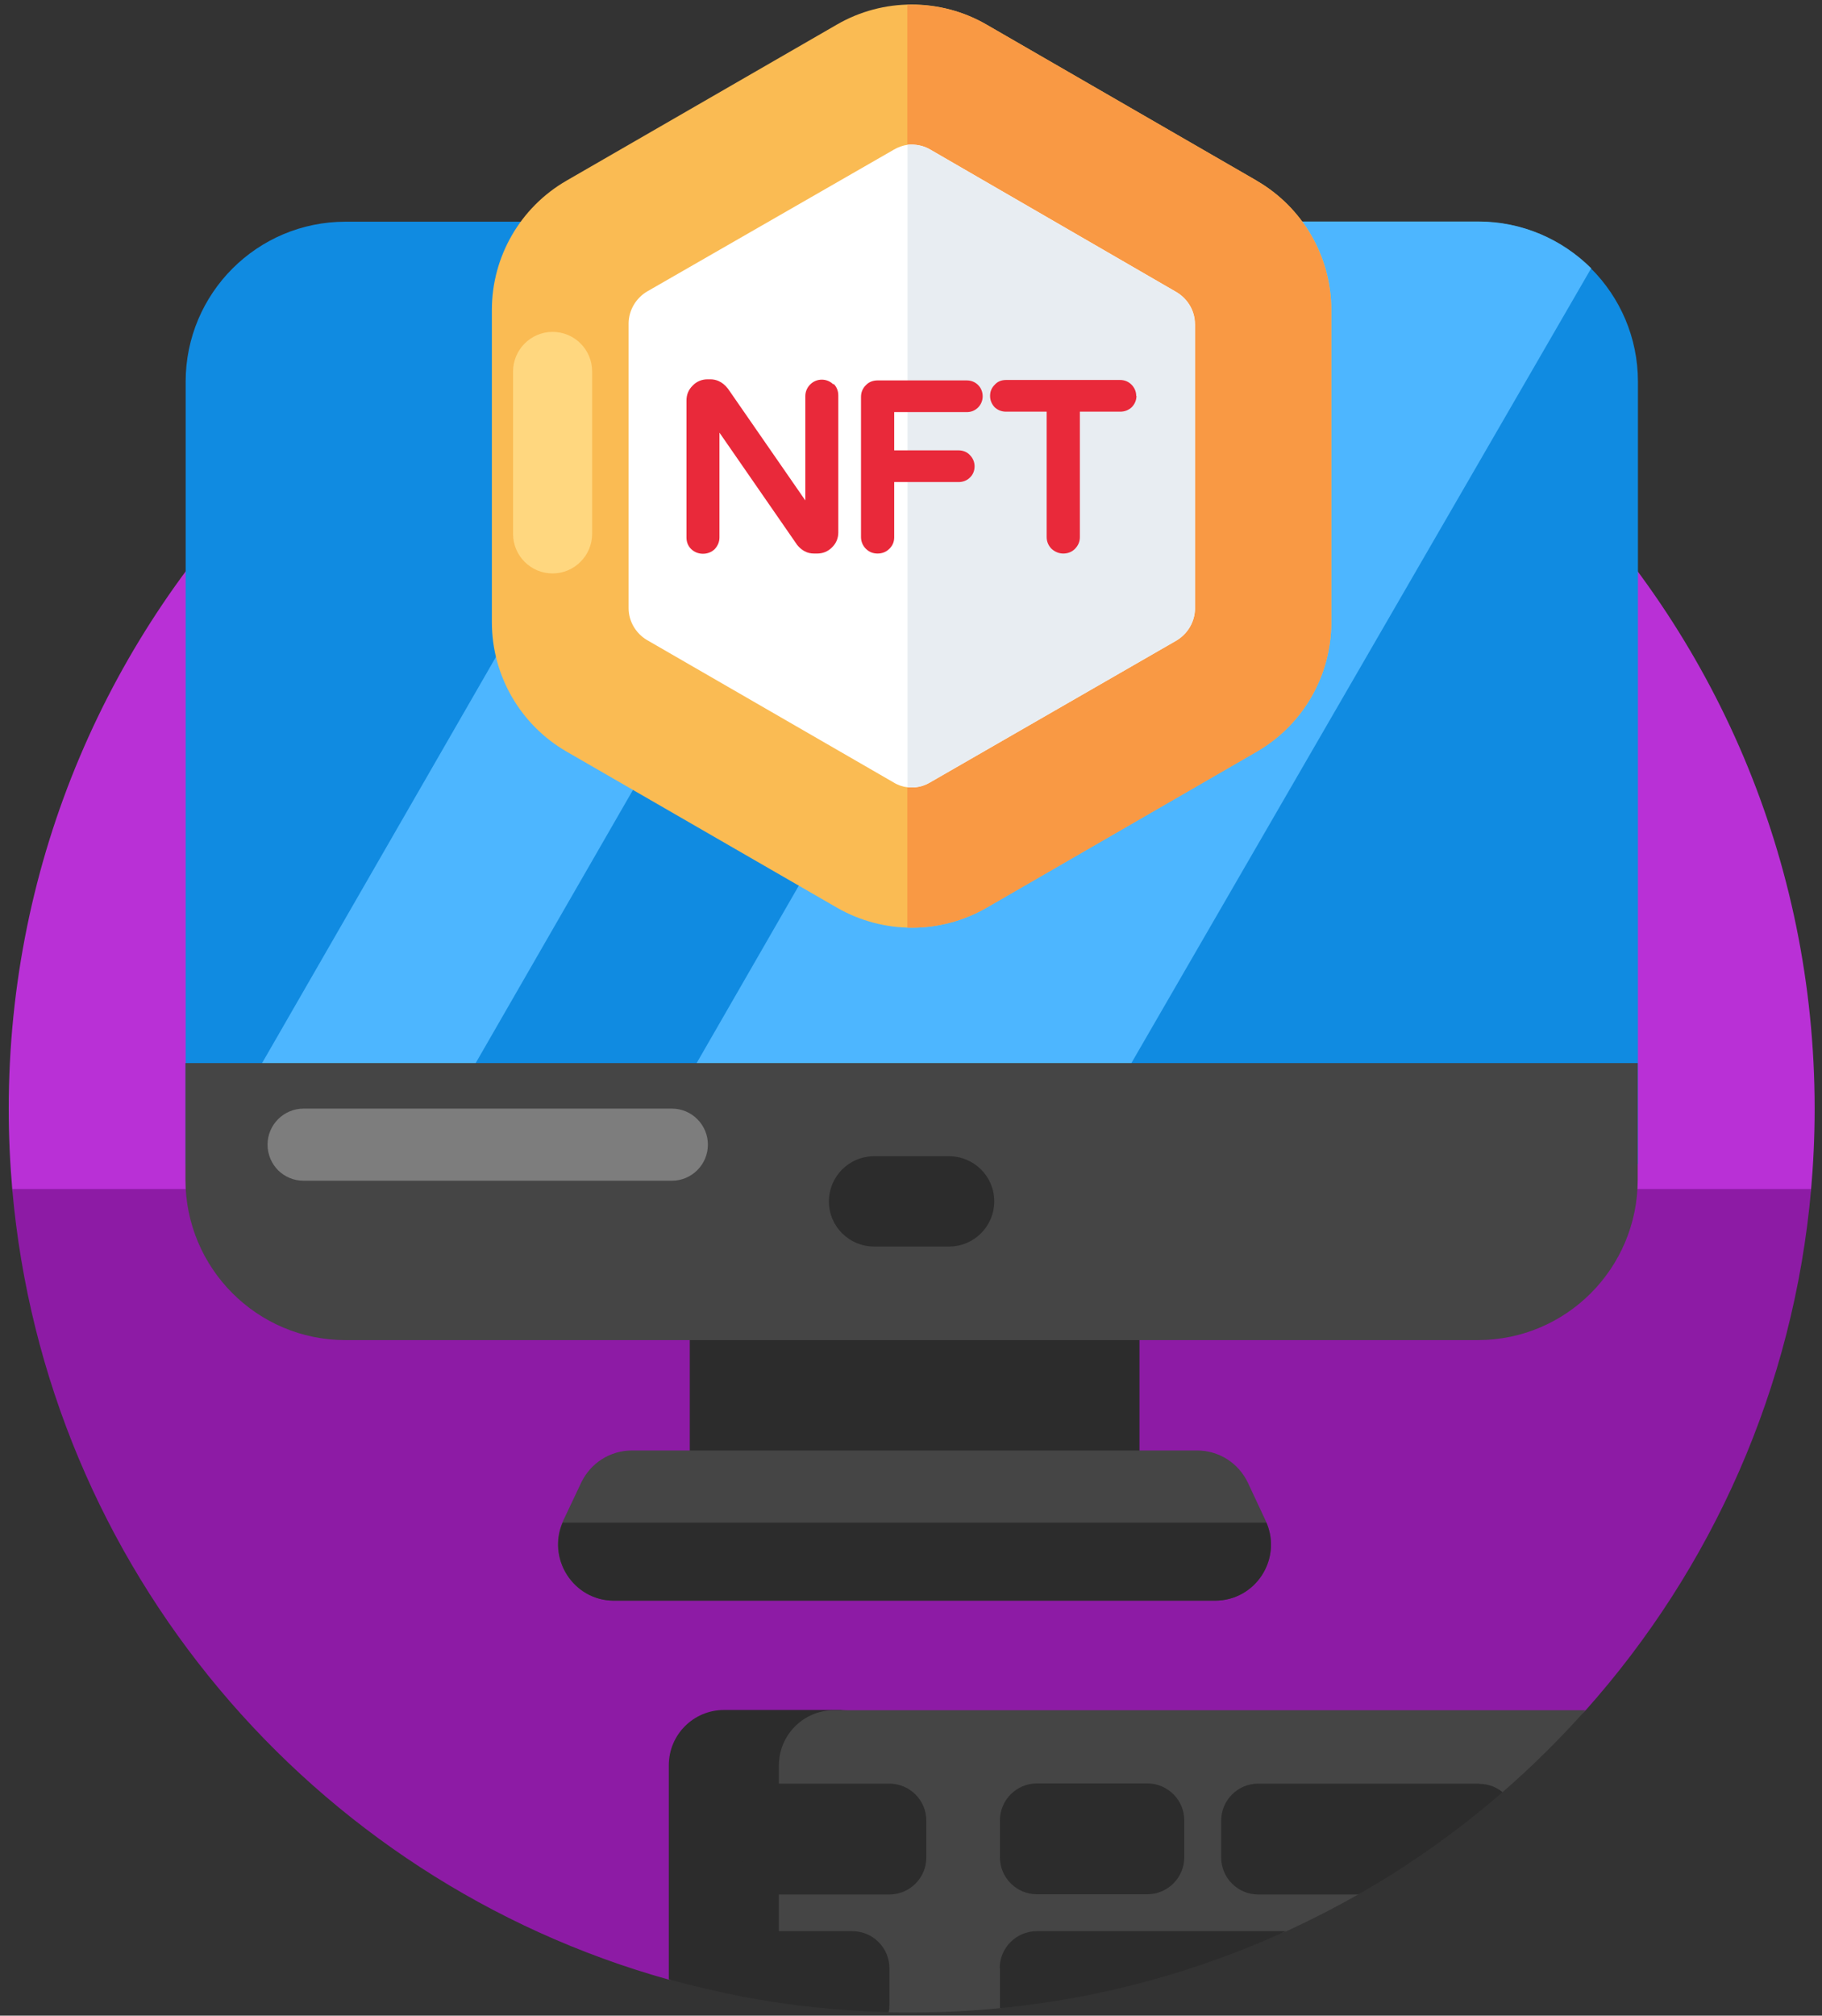
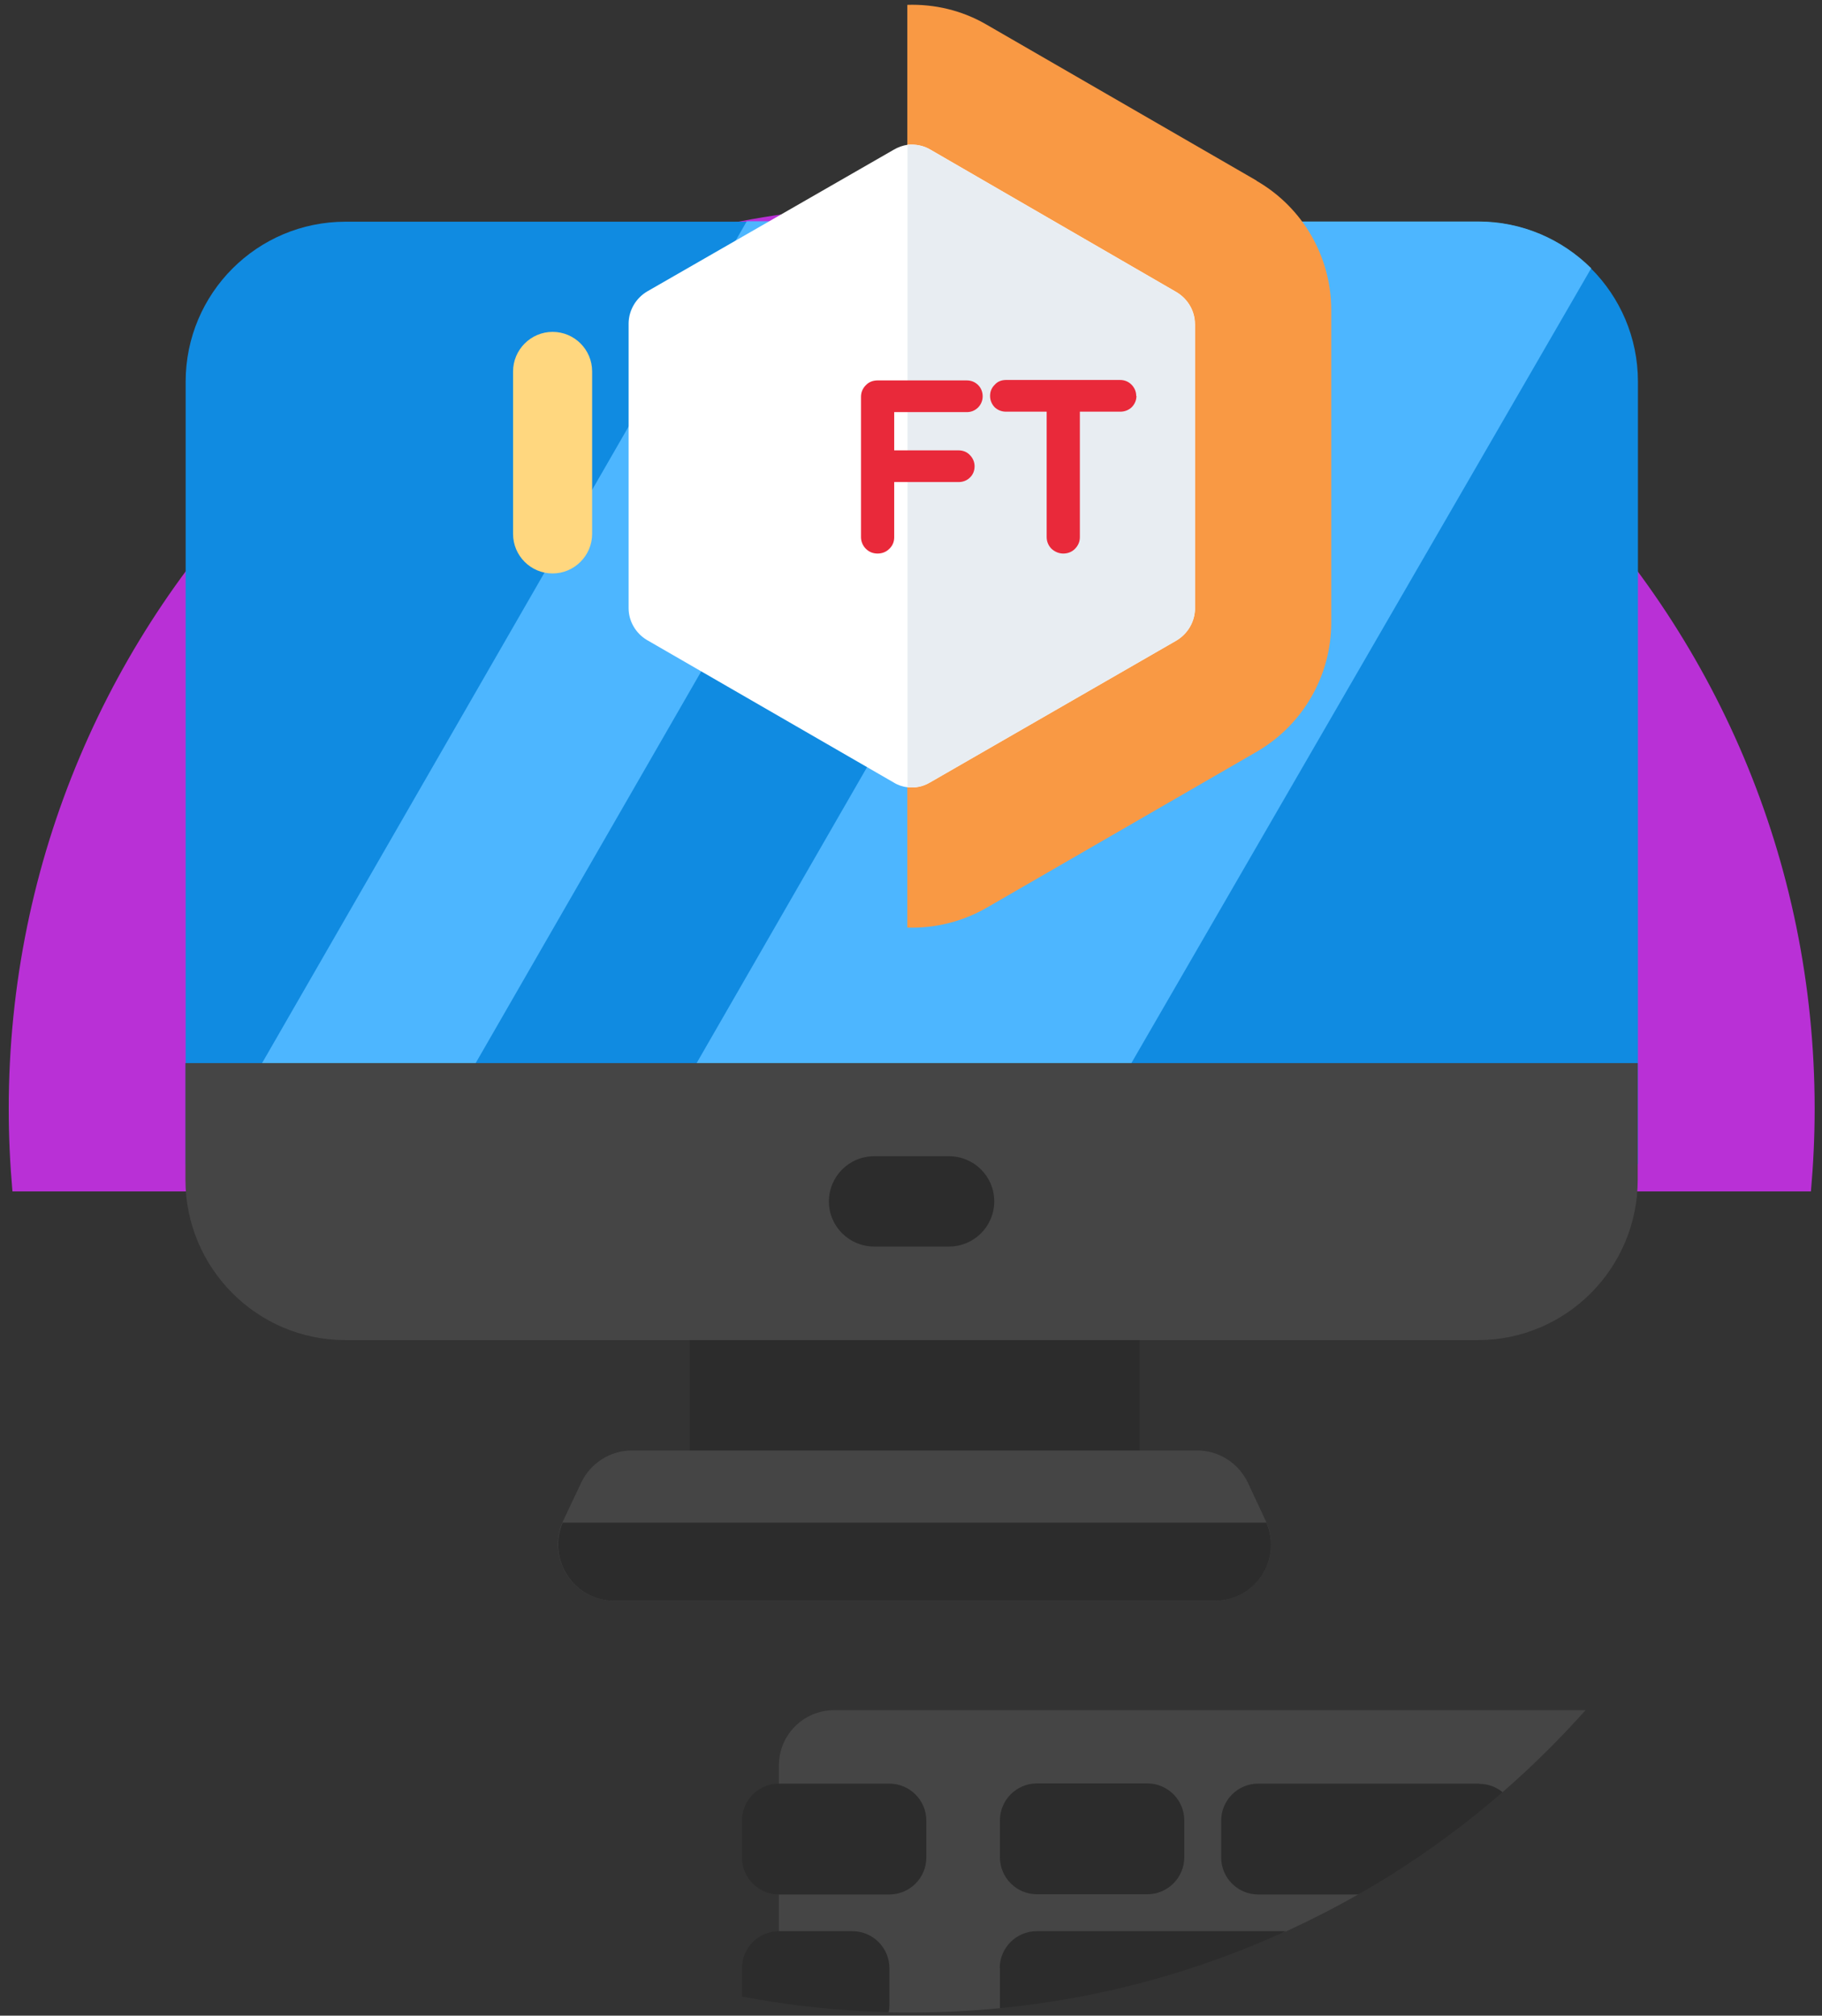
<svg xmlns="http://www.w3.org/2000/svg" width="189" height="209" viewBox="0 0 189 209" fill="none">
  <rect x="0" y="0" width="189" height="209" fill="#333333" stroke="none" />
  <path d="M188.238 114.969C188.238 117.848 188.102 120.704 187.852 123.537H1.291C1.042 120.727 0.906 117.871 0.906 114.969C0.906 63.221 42.845 21.265 94.572 21.265C146.299 21.265 188.238 63.221 188.238 114.969Z" fill="#B930D6" />
-   <path d="M187.876 123.265C186.063 143.937 177.544 162.683 164.493 177.325C163.723 178.187 161.344 179.411 160.551 180.249C143.513 197.997 121.127 207.404 94.573 207.404C86.779 207.404 81.114 205.092 73.864 203.301C73.003 203.075 70.193 205.5 69.332 205.251C32.423 194.937 4.713 162.592 1.27 123.288H187.876V123.265Z" fill="#8D1BA5" />
-   <path d="M82.224 205.863C81.046 205.704 79.89 205.523 78.734 205.341C78.145 205.251 77.579 207.132 77.013 207.019C74.43 206.52 71.869 205.931 69.377 205.228V183.037C69.377 179.864 71.937 177.303 75.109 177.303H87.979C84.807 177.303 82.246 179.864 82.246 183.037V205.863H82.224Z" fill="#2C2C2C" />
  <path d="M164.493 177.303C161.797 180.317 158.92 183.173 155.861 185.825C155.566 186.097 154.592 185.78 154.298 186.029C150.355 189.361 145.71 192.036 141.269 194.688C140.771 194.983 141.383 196.161 140.884 196.433C138.46 197.816 135.968 199.085 133.407 200.264C132.41 200.717 129.533 200.717 128.513 201.125C120.742 204.344 114.715 204.843 106.06 205.885C105.426 205.953 104.383 208.175 103.749 208.22C100.735 208.515 97.654 208.673 94.55 208.673C93.757 208.673 92.964 208.673 92.194 208.651C91.65 208.651 91.106 205.863 90.585 205.84C87.277 205.704 84.014 205.387 80.797 204.911V183.06C80.797 179.887 83.357 177.325 86.529 177.325H164.493V177.303Z" fill="#454545" />
  <path d="M96.09 188.772V192.603C96.09 194.711 94.368 196.433 92.26 196.433H80.796C78.689 196.433 76.967 194.711 76.967 192.603V188.772C76.967 186.664 78.689 184.941 80.796 184.941H92.26C94.368 184.941 96.09 186.664 96.09 188.772ZM103.725 204.072V207.903C103.725 207.903 103.725 208.107 103.725 208.22C114.216 207.2 124.208 204.435 133.384 200.241H107.532C105.425 200.241 103.703 201.964 103.703 204.072H103.725ZM88.431 200.241H80.796C78.689 200.241 76.967 201.964 76.967 204.072V207.019C81.906 207.948 87.004 208.515 92.193 208.628C92.238 208.401 92.26 208.152 92.26 207.903V204.072C92.26 201.964 90.539 200.241 88.431 200.241ZM107.554 196.411H119.019C121.126 196.411 122.848 194.688 122.848 192.58V188.749C122.848 186.641 121.126 184.919 119.019 184.919H107.554C105.447 184.919 103.725 186.641 103.725 188.749V192.58C103.725 194.688 105.447 196.411 107.554 196.411ZM153.436 184.941H130.506C128.399 184.941 126.677 186.664 126.677 188.772V192.603C126.677 194.711 128.399 196.433 130.506 196.433H140.883C146.231 193.396 151.238 189.837 155.86 185.825C155.203 185.281 154.365 184.964 153.436 184.964V184.941Z" fill="#2C2C2C" />
  <path d="M169.907 120.704V39.58C169.907 30.4 162.475 22.988 153.322 22.988H35.843C26.667 22.988 19.258 30.423 19.258 39.58V120.704H169.93H169.907Z" fill="#108BE1" />
  <path d="M71.551 135.166H118.202V157.198H71.551V135.166Z" fill="#2C2C2C" />
-   <path d="M44.928 117.894L99.623 22.943H77.465L22.77 117.894H44.928Z" fill="#4DB6FF" />
+   <path d="M44.928 117.894L99.623 22.943H77.465L22.77 117.894Z" fill="#4DB6FF" />
  <path d="M112.924 117.894L165.059 27.816C162.045 24.824 157.922 22.966 153.322 22.966H122.531L67.836 117.916H112.924V117.894Z" fill="#4DB6FF" />
  <path d="M19.236 110.232V122.314C19.236 131.494 26.667 138.951 35.821 138.951H153.299C162.476 138.951 169.885 131.494 169.885 122.314V110.232H19.213H19.236Z" fill="#454545" />
  <path d="M103.136 124.558C103.136 127.142 101.052 129.25 98.446 129.25H90.674C88.091 129.25 85.984 127.164 85.984 124.58C85.984 121.996 88.069 119.888 90.674 119.888H98.446C101.029 119.888 103.136 121.974 103.136 124.558Z" fill="#2C2C2C" />
-   <path d="M28.864 121.361C28.184 120.681 27.754 119.729 27.754 118.687C27.754 116.624 29.431 114.947 31.492 114.947H69.693C71.755 114.947 73.431 116.624 73.431 118.687C73.431 120.749 71.755 122.427 69.693 122.427H31.492C30.473 122.427 29.544 122.019 28.864 121.361Z" fill="#7D7D7D" />
  <path d="M126.043 165.969H63.689C59.43 165.969 56.62 161.504 58.433 157.651L60.291 153.729C61.265 151.689 63.304 150.397 65.547 150.397H124.185C126.428 150.397 128.467 151.689 129.441 153.729L131.276 157.651C133.112 161.504 130.302 165.969 126.02 165.969H126.043Z" fill="#454545" />
  <path d="M58.365 157.877C56.756 161.685 59.52 165.969 63.689 165.969H126.042C130.234 165.969 132.998 161.685 131.367 157.877H58.365Z" fill="#2C2C2C" />
-   <path d="M138.096 32.123V64.513C138.096 70.067 135.15 75.167 130.347 77.932L102.32 94.116C97.539 96.881 91.626 96.881 86.822 94.116L58.772 77.932C53.992 75.167 51.023 70.067 51.023 64.513V32.123C51.023 26.615 53.969 21.492 58.772 18.727L86.822 2.543C91.603 -0.223 97.516 -0.223 102.32 2.543L130.347 18.727C135.128 21.492 138.096 26.592 138.096 32.123Z" fill="#FABB53" />
  <path d="M130.346 18.727L102.319 2.543C99.781 1.07 96.949 0.412 94.117 0.503V96.179C96.949 96.269 99.781 95.59 102.319 94.139L130.346 77.955C135.127 75.189 138.095 70.09 138.095 64.536V32.145C138.095 26.637 135.15 21.515 130.346 18.75V18.727Z" fill="#F99944" />
  <path d="M123.958 33.596V63.131C123.935 64.468 123.21 65.715 122.032 66.417L96.474 81.128C95.749 81.559 94.956 81.717 94.141 81.627C93.642 81.581 93.121 81.4 92.69 81.128L67.088 66.349C65.932 65.647 65.207 64.4 65.207 63.063V33.505C65.23 32.168 65.955 30.921 67.133 30.219L92.736 15.508C93.166 15.259 93.665 15.077 94.163 15.009C94.956 14.941 95.794 15.077 96.542 15.531L122.077 30.309C123.233 31.012 123.958 32.259 123.958 33.596Z" fill="white" />
  <path d="M123.958 33.596V63.131C123.935 64.468 123.21 65.715 122.032 66.417L96.474 81.128C95.749 81.559 94.956 81.717 94.141 81.627V15.009C94.934 14.941 95.772 15.077 96.52 15.531L122.055 30.309C123.21 31.012 123.935 32.259 123.935 33.596H123.958Z" fill="#E8EDF2" />
  <path d="M92.758 42.685V46.697H99.442C99.873 46.697 100.303 46.856 100.598 47.173C100.915 47.491 101.096 47.899 101.096 48.352C101.096 48.828 100.915 49.236 100.598 49.531C100.303 49.825 99.873 49.984 99.442 49.984H92.758V55.719C92.758 56.195 92.577 56.603 92.237 56.92C91.92 57.237 91.49 57.396 91.036 57.396C90.561 57.396 90.153 57.237 89.813 56.897C89.496 56.58 89.314 56.149 89.314 55.696V41.144C89.314 40.668 89.496 40.26 89.813 39.943C90.13 39.603 90.561 39.444 91.036 39.444H100.281C100.734 39.444 101.142 39.603 101.459 39.92C101.776 40.237 101.935 40.645 101.935 41.099C101.935 41.552 101.753 41.96 101.436 42.277C101.119 42.572 100.734 42.731 100.281 42.731H92.758V42.685Z" fill="#E9293A" />
-   <path d="M86.459 39.784C86.799 40.124 86.958 40.532 86.958 41.008V55.22C86.958 55.809 86.731 56.353 86.301 56.761C85.87 57.192 85.349 57.396 84.76 57.396H84.466C84.103 57.396 83.763 57.328 83.446 57.147C83.151 56.988 82.902 56.761 82.698 56.512L74.632 44.861V55.719C74.632 56.195 74.451 56.603 74.134 56.943C73.477 57.578 72.367 57.578 71.709 56.943C71.37 56.626 71.211 56.195 71.211 55.742V41.529C71.211 40.917 71.415 40.419 71.845 39.988C72.253 39.557 72.797 39.331 73.386 39.331H73.703C74.202 39.331 74.904 39.512 75.516 40.306L83.537 51.888V41.076C83.537 40.623 83.718 40.192 84.035 39.875C84.692 39.195 85.802 39.195 86.459 39.875V39.784Z" fill="#E9293A" />
  <path d="M117.886 41.054C117.886 41.507 117.704 41.915 117.387 42.232C117.07 42.527 116.662 42.686 116.209 42.686H112.017V55.696C112.017 56.172 111.836 56.58 111.496 56.92C111.179 57.238 110.748 57.396 110.295 57.396C109.842 57.396 109.412 57.215 109.072 56.898C108.755 56.58 108.573 56.15 108.573 55.696V42.686H104.359C103.906 42.686 103.498 42.527 103.181 42.232C102.886 41.915 102.705 41.53 102.705 41.054C102.705 40.578 102.864 40.215 103.181 39.898C103.475 39.558 103.883 39.399 104.359 39.399H116.186C116.639 39.399 117.047 39.558 117.364 39.875C117.682 40.192 117.863 40.6 117.863 41.054H117.886Z" fill="#E9293A" />
  <path d="M61.423 38.515V55.356C61.423 57.6 59.587 59.459 57.322 59.459C55.056 59.459 53.221 57.623 53.221 55.356V38.515C53.221 36.271 55.056 34.412 57.322 34.412C59.587 34.412 61.423 36.248 61.423 38.515Z" fill="#FFD77F" />
</svg>